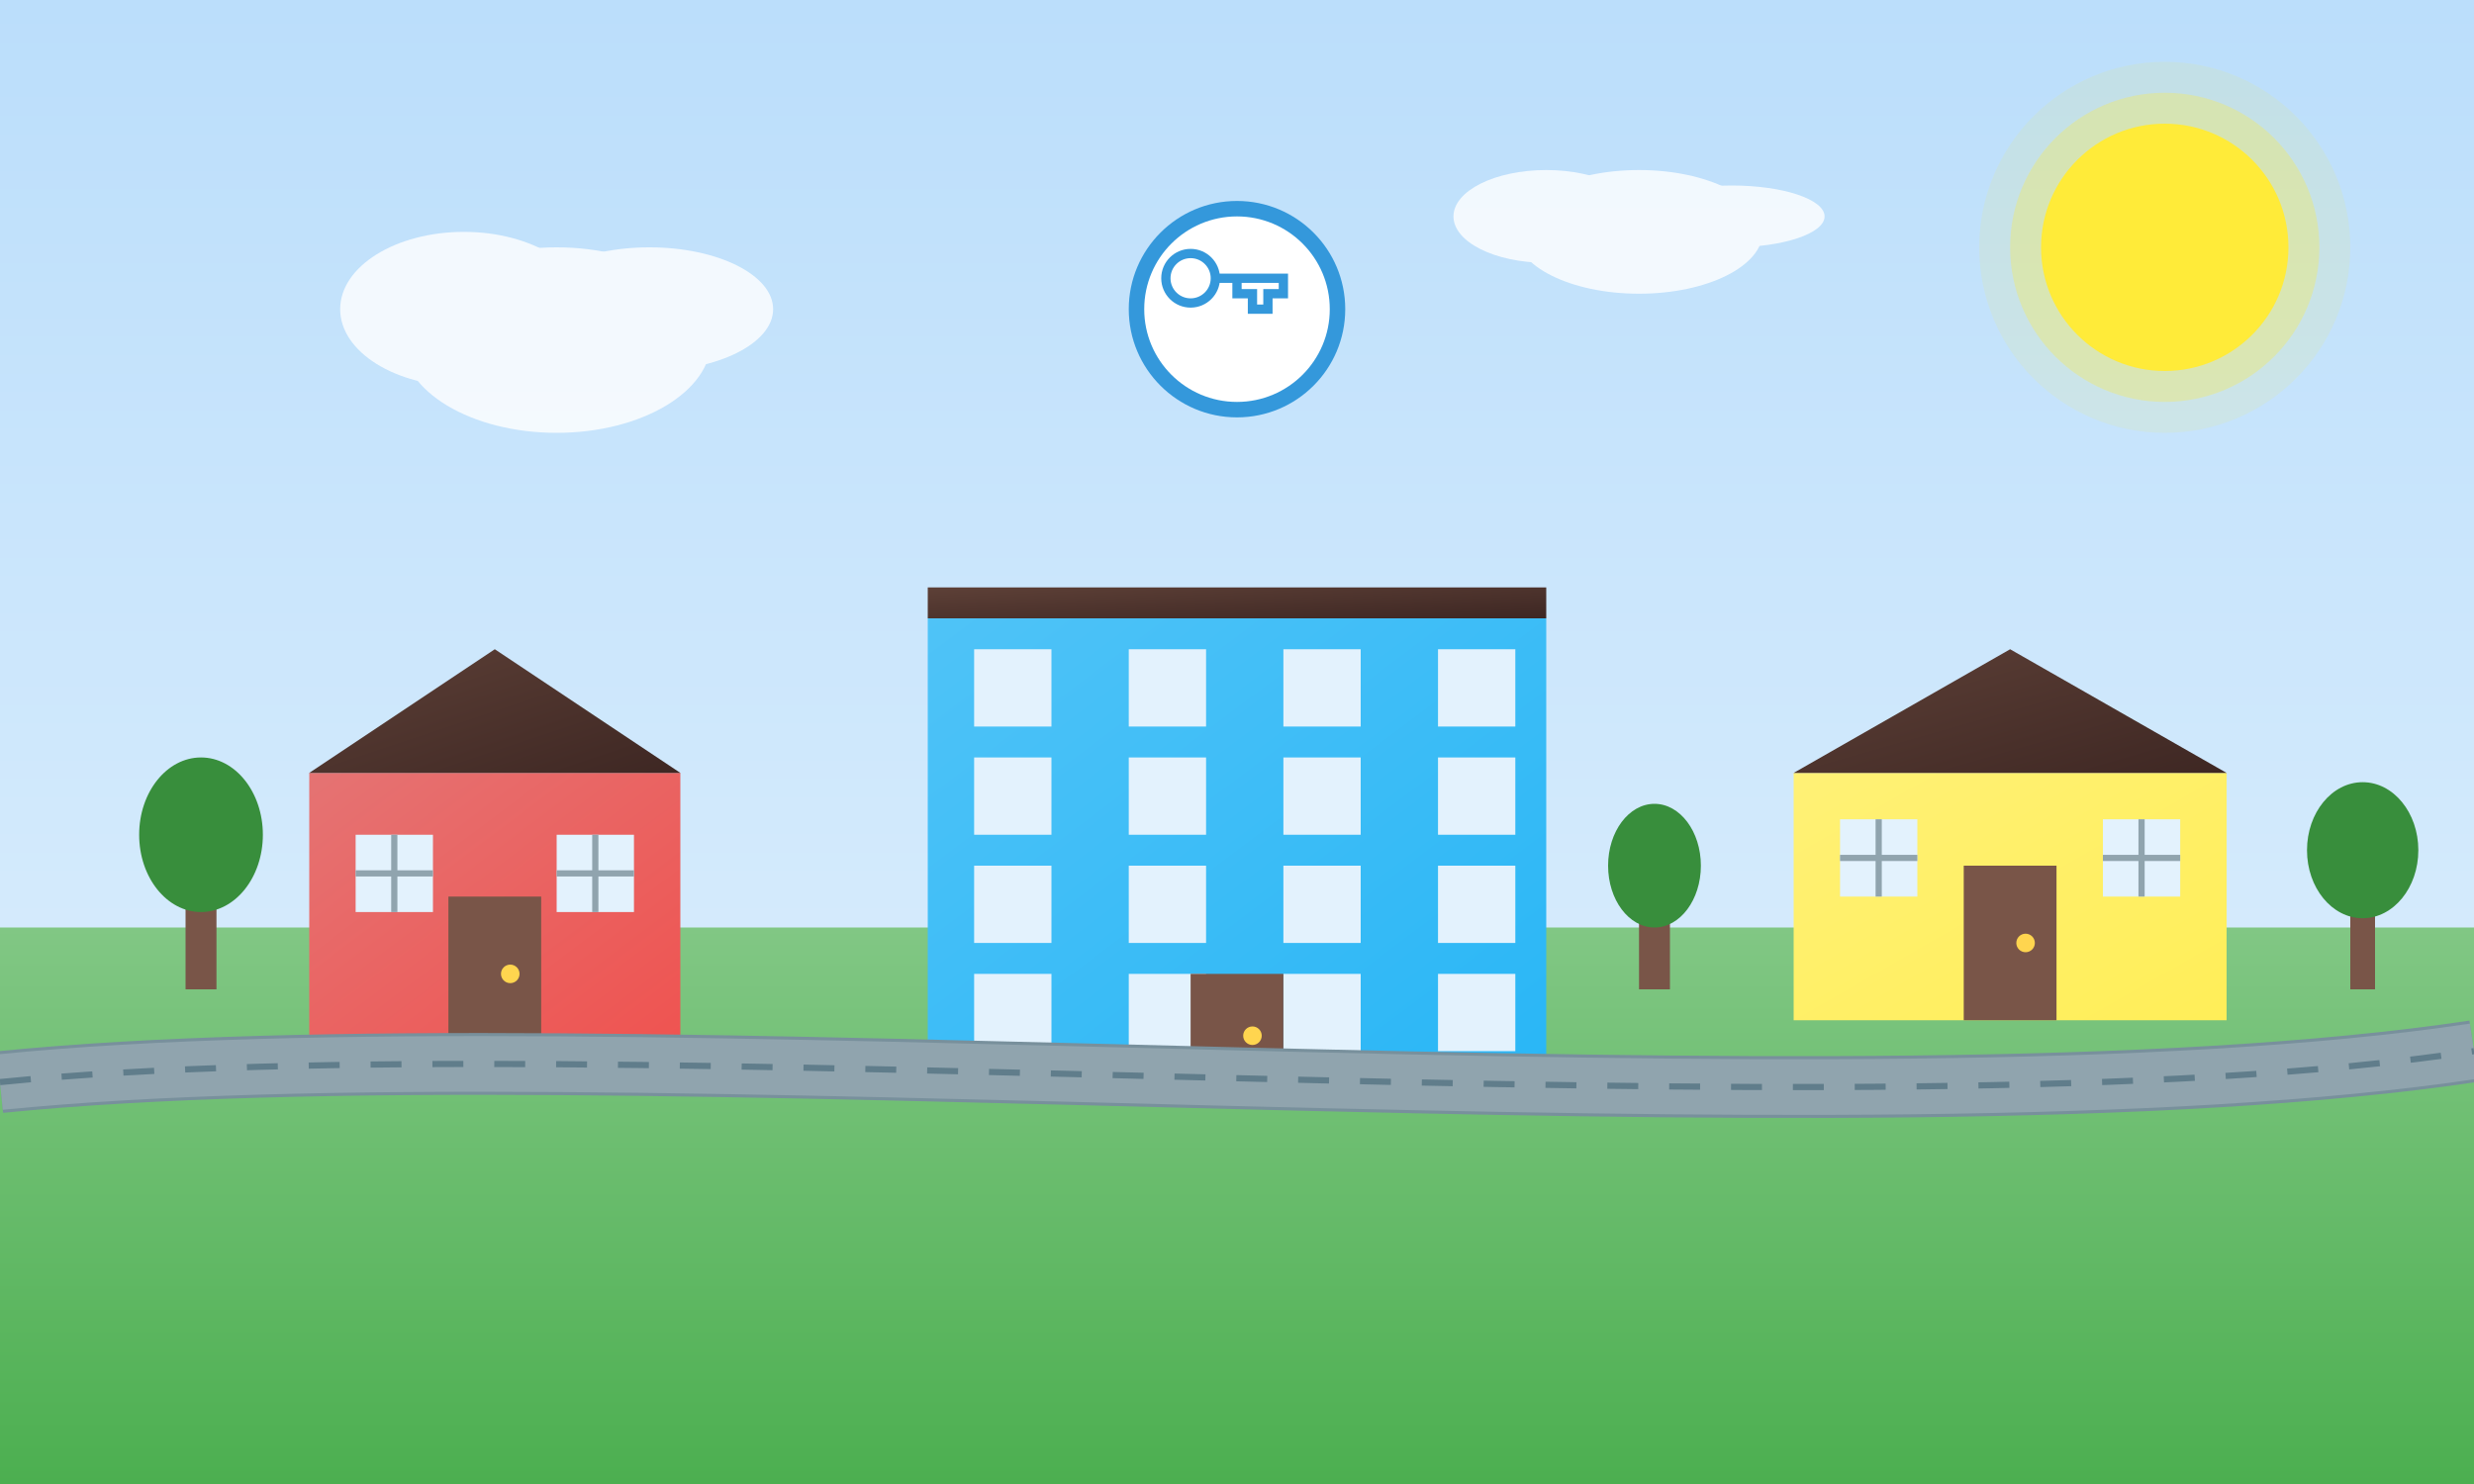
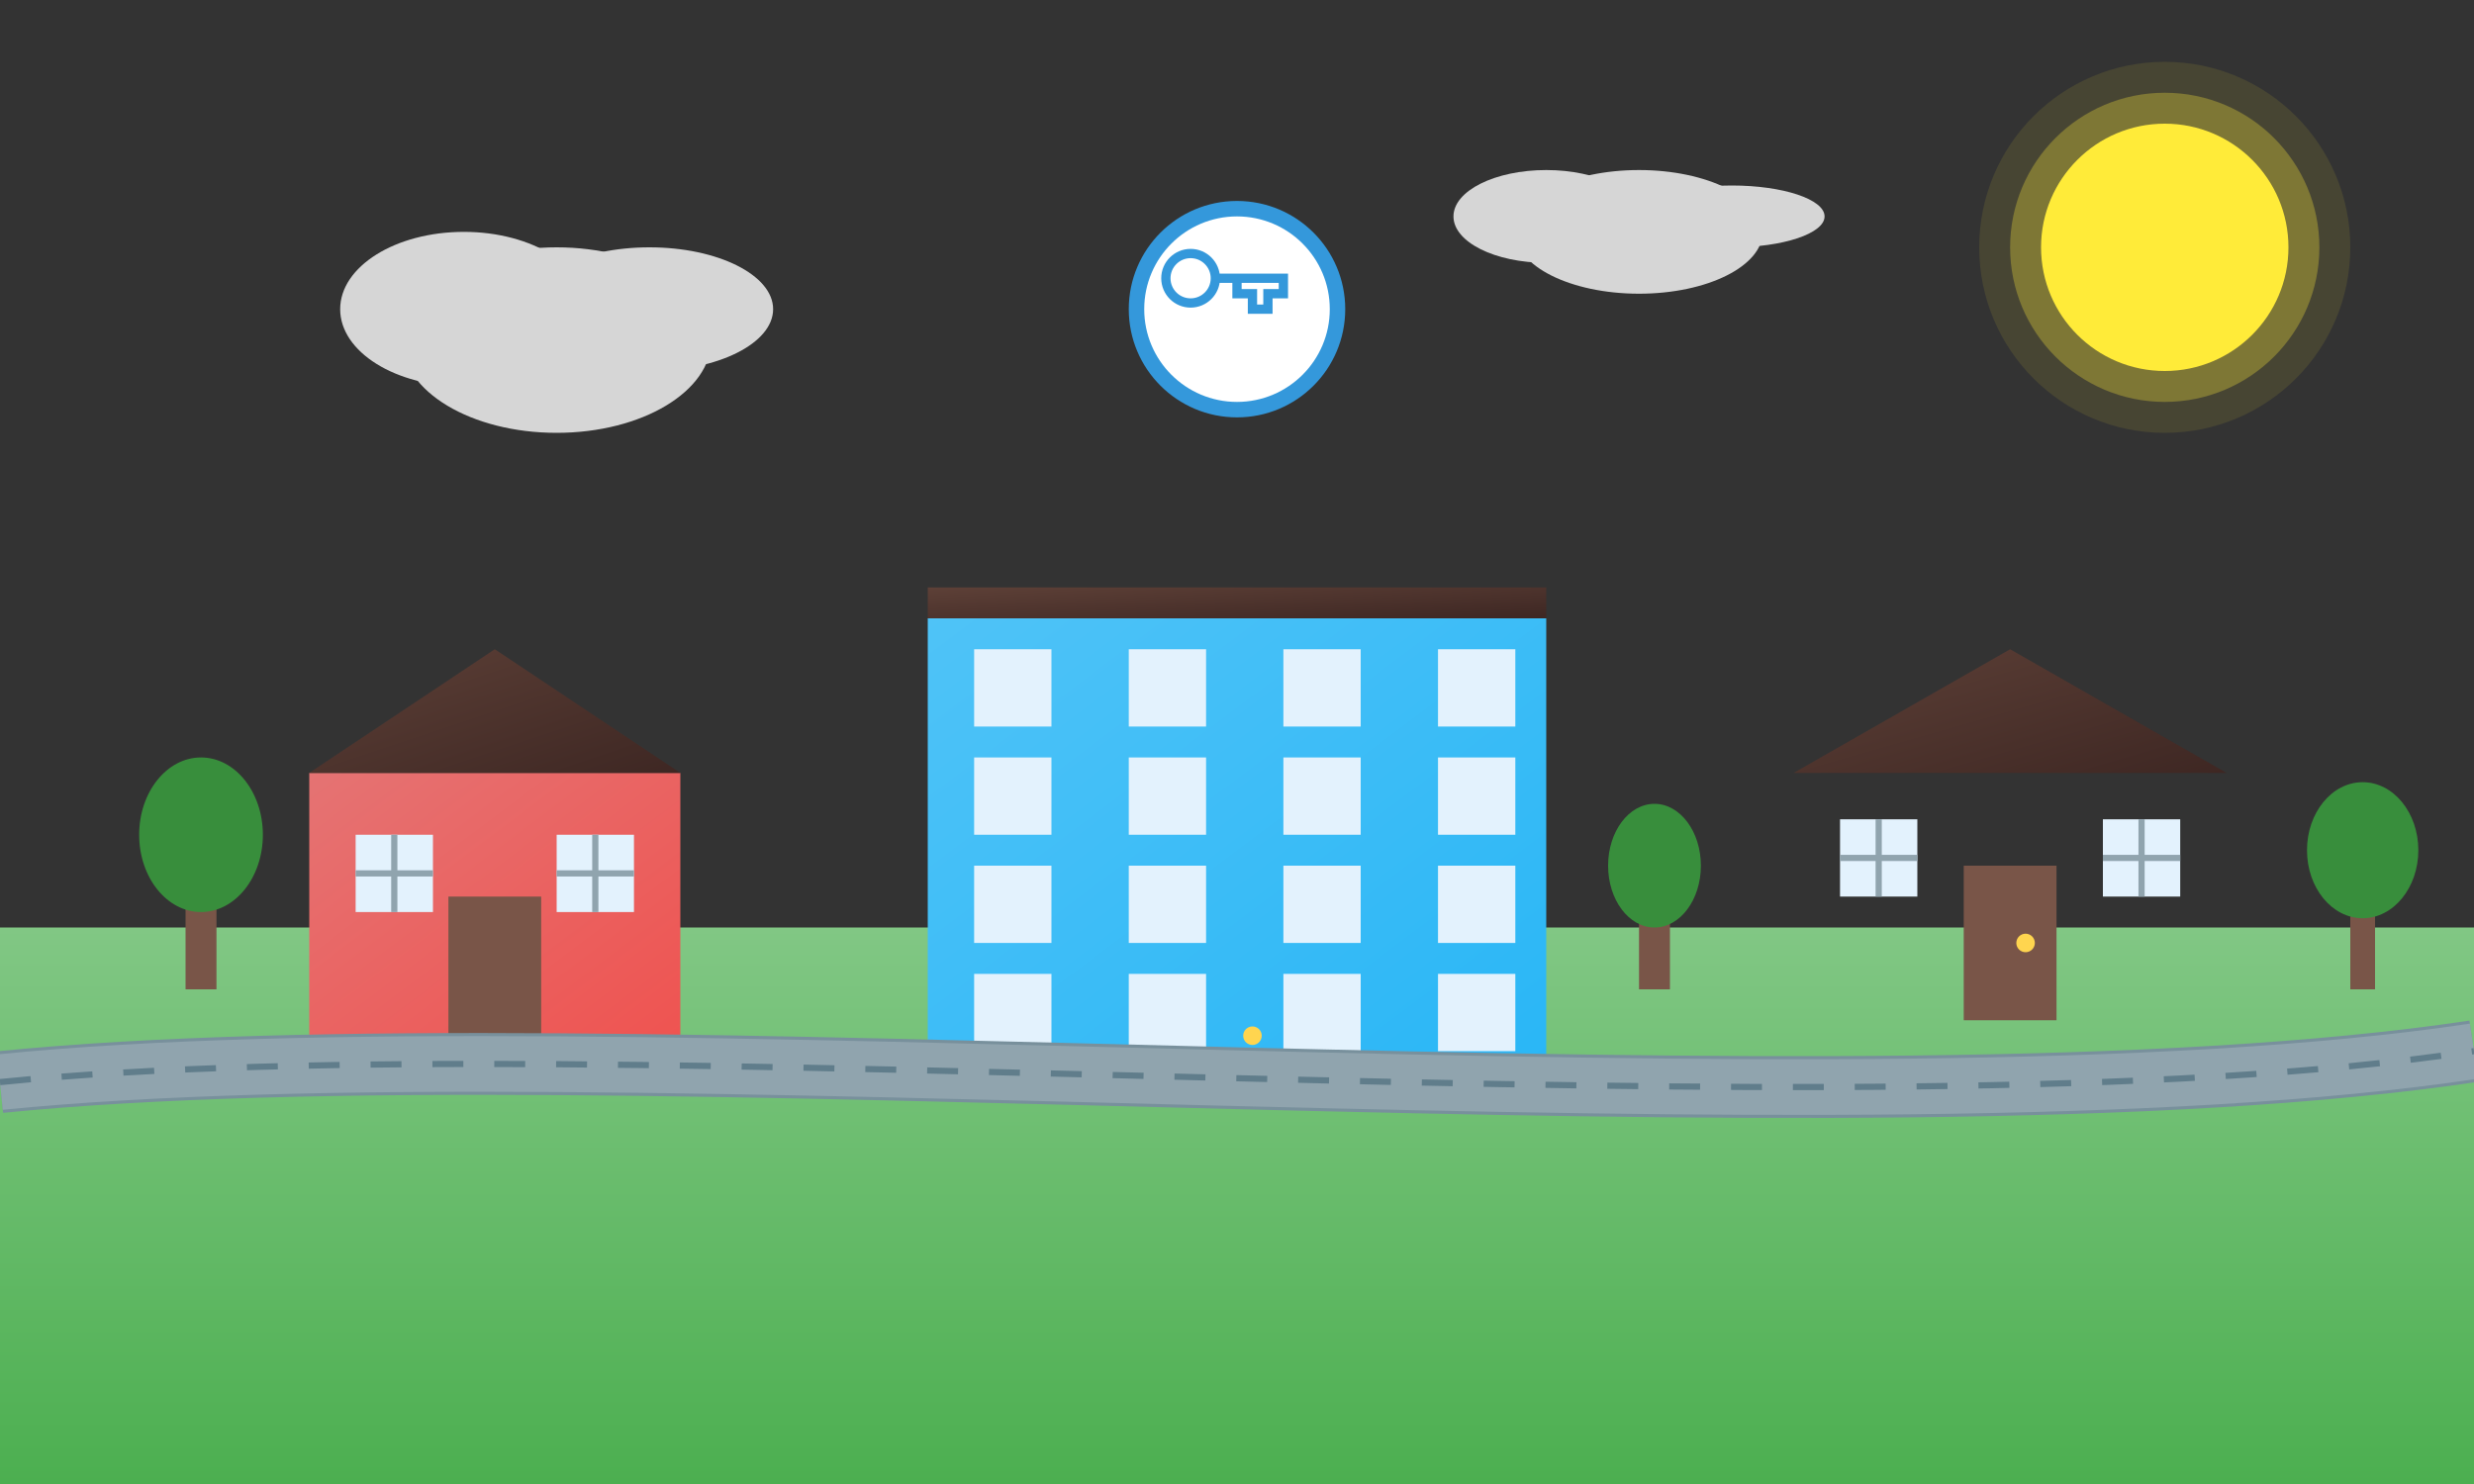
<svg xmlns="http://www.w3.org/2000/svg" viewBox="0 0 800 480" width="800" height="480">
  <rect x="0" y="0" width="800" height="480" fill="#333333" stroke="none" />
  <defs>
    <linearGradient id="skyGradient" x1="0%" y1="0%" x2="0%" y2="100%">
      <stop offset="0%" stop-color="#bbdefb" />
      <stop offset="100%" stop-color="#e3f2fd" />
    </linearGradient>
    <linearGradient id="groundGradient" x1="0%" y1="0%" x2="0%" y2="100%">
      <stop offset="0%" stop-color="#81c784" />
      <stop offset="100%" stop-color="#4caf50" />
    </linearGradient>
    <linearGradient id="houseGradient1" x1="0%" y1="0%" x2="100%" y2="100%">
      <stop offset="0%" stop-color="#e57373" />
      <stop offset="100%" stop-color="#ef5350" />
    </linearGradient>
    <linearGradient id="houseGradient2" x1="0%" y1="0%" x2="100%" y2="100%">
      <stop offset="0%" stop-color="#4fc3f7" />
      <stop offset="100%" stop-color="#29b6f6" />
    </linearGradient>
    <linearGradient id="houseGradient3" x1="0%" y1="0%" x2="100%" y2="100%">
      <stop offset="0%" stop-color="#fff176" />
      <stop offset="100%" stop-color="#ffee58" />
    </linearGradient>
    <linearGradient id="roofGradient" x1="0%" y1="0%" x2="100%" y2="100%">
      <stop offset="0%" stop-color="#5d4037" />
      <stop offset="100%" stop-color="#3e2723" />
    </linearGradient>
  </defs>
-   <rect width="800" height="480" fill="url(#skyGradient)" />
  <circle cx="700" cy="80" r="40" fill="#ffeb3b" />
  <circle cx="700" cy="80" r="50" fill="#ffeb3b" opacity="0.3" />
  <circle cx="700" cy="80" r="60" fill="#ffeb3b" opacity="0.1" />
  <g opacity="0.8">
    <ellipse cx="150" cy="100" rx="40" ry="25" fill="white" />
    <ellipse cx="180" cy="110" rx="50" ry="30" fill="white" />
    <ellipse cx="210" cy="100" rx="40" ry="20" fill="white" />
    <ellipse cx="500" cy="70" rx="30" ry="15" fill="white" />
    <ellipse cx="530" cy="75" rx="40" ry="20" fill="white" />
    <ellipse cx="560" cy="70" rx="30" ry="10" fill="white" />
  </g>
  <rect x="0" y="300" width="800" height="180" fill="url(#groundGradient)" />
  <g transform="translate(100, 210)">
    <rect x="0" y="40" width="120" height="90" fill="url(#houseGradient1)" />
    <polygon points="0,40 60,0 120,40" fill="url(#roofGradient)" />
    <rect x="45" y="80" width="30" height="50" fill="#795548" />
-     <circle cx="65" cy="105" r="3" fill="#ffd54f" />
    <rect x="15" y="60" width="25" height="25" fill="#e3f2fd" />
    <rect x="80" y="60" width="25" height="25" fill="#e3f2fd" />
    <line x1="15" y1="72.5" x2="40" y2="72.5" stroke="#90a4ae" stroke-width="2" />
    <line x1="27.5" y1="60" x2="27.5" y2="85" stroke="#90a4ae" stroke-width="2" />
    <line x1="80" y1="72.5" x2="105" y2="72.5" stroke="#90a4ae" stroke-width="2" />
    <line x1="92.5" y1="60" x2="92.5" y2="85" stroke="#90a4ae" stroke-width="2" />
  </g>
  <g transform="translate(300, 150)">
    <rect x="0" y="50" width="200" height="150" fill="url(#houseGradient2)" />
    <rect x="0" y="40" width="200" height="10" fill="url(#roofGradient)" />
    <g>
      <rect x="15" y="60" width="25" height="25" fill="#e3f2fd" />
      <rect x="65" y="60" width="25" height="25" fill="#e3f2fd" />
      <rect x="115" y="60" width="25" height="25" fill="#e3f2fd" />
      <rect x="165" y="60" width="25" height="25" fill="#e3f2fd" />
      <rect x="15" y="95" width="25" height="25" fill="#e3f2fd" />
      <rect x="65" y="95" width="25" height="25" fill="#e3f2fd" />
      <rect x="115" y="95" width="25" height="25" fill="#e3f2fd" />
      <rect x="165" y="95" width="25" height="25" fill="#e3f2fd" />
      <rect x="15" y="130" width="25" height="25" fill="#e3f2fd" />
      <rect x="65" y="130" width="25" height="25" fill="#e3f2fd" />
      <rect x="115" y="130" width="25" height="25" fill="#e3f2fd" />
      <rect x="165" y="130" width="25" height="25" fill="#e3f2fd" />
      <rect x="15" y="165" width="25" height="25" fill="#e3f2fd" />
      <rect x="65" y="165" width="25" height="25" fill="#e3f2fd" />
      <rect x="115" y="165" width="25" height="25" fill="#e3f2fd" />
      <rect x="165" y="165" width="25" height="25" fill="#e3f2fd" />
    </g>
-     <rect x="85" y="165" width="30" height="35" fill="#795548" />
    <circle cx="105" cy="185" r="3" fill="#ffd54f" />
  </g>
  <g transform="translate(580, 220)">
-     <rect x="0" y="30" width="140" height="80" fill="url(#houseGradient3)" />
    <polygon points="0,30 70,-10 140,30" fill="url(#roofGradient)" />
    <rect x="55" y="60" width="30" height="50" fill="#795548" />
    <circle cx="75" cy="85" r="3" fill="#ffd54f" />
    <rect x="15" y="45" width="25" height="25" fill="#e3f2fd" />
    <rect x="100" y="45" width="25" height="25" fill="#e3f2fd" />
    <line x1="15" y1="57.5" x2="40" y2="57.5" stroke="#90a4ae" stroke-width="2" />
    <line x1="27.5" y1="45" x2="27.5" y2="70" stroke="#90a4ae" stroke-width="2" />
    <line x1="100" y1="57.5" x2="125" y2="57.5" stroke="#90a4ae" stroke-width="2" />
    <line x1="112.5" y1="45" x2="112.5" y2="70" stroke="#90a4ae" stroke-width="2" />
  </g>
  <g transform="translate(50, 250)">
    <rect x="10" y="30" width="10" height="40" fill="#795548" />
    <ellipse cx="15" cy="20" rx="20" ry="25" fill="#388e3c" />
  </g>
  <g transform="translate(520, 270)">
    <rect x="10" y="20" width="10" height="30" fill="#795548" />
    <ellipse cx="15" cy="10" rx="15" ry="20" fill="#388e3c" />
  </g>
  <g transform="translate(750, 260)">
    <rect x="10" y="25" width="8" height="35" fill="#795548" />
    <ellipse cx="14" cy="15" rx="18" ry="22" fill="#388e3c" />
  </g>
  <path d="M0,350 C200,330 600,370 800,340" stroke="#78909c" stroke-width="20" fill="none" />
  <path d="M0,350 C200,330 600,370 800,340" stroke="#90a4ae" stroke-width="18" fill="none" />
  <path d="M0,350 C200,330 600,370 800,340" stroke="#607d8b" stroke-width="2" stroke-dasharray="10,10" fill="none" />
  <g transform="translate(400, 100)">
    <circle cx="0" cy="0" r="35" fill="#3498db" />
    <circle cx="0" cy="0" r="30" fill="white" />
    <g transform="translate(-15, -10)">
      <circle cx="0" cy="0" r="8" stroke="#3498db" stroke-width="3" fill="none" />
      <path d="M8,0 L30,0 L30,5 L25,5 L25,10 L20,10 L20,5 L15,5 L15,0" stroke="#3498db" stroke-width="3" fill="none" />
    </g>
  </g>
</svg>